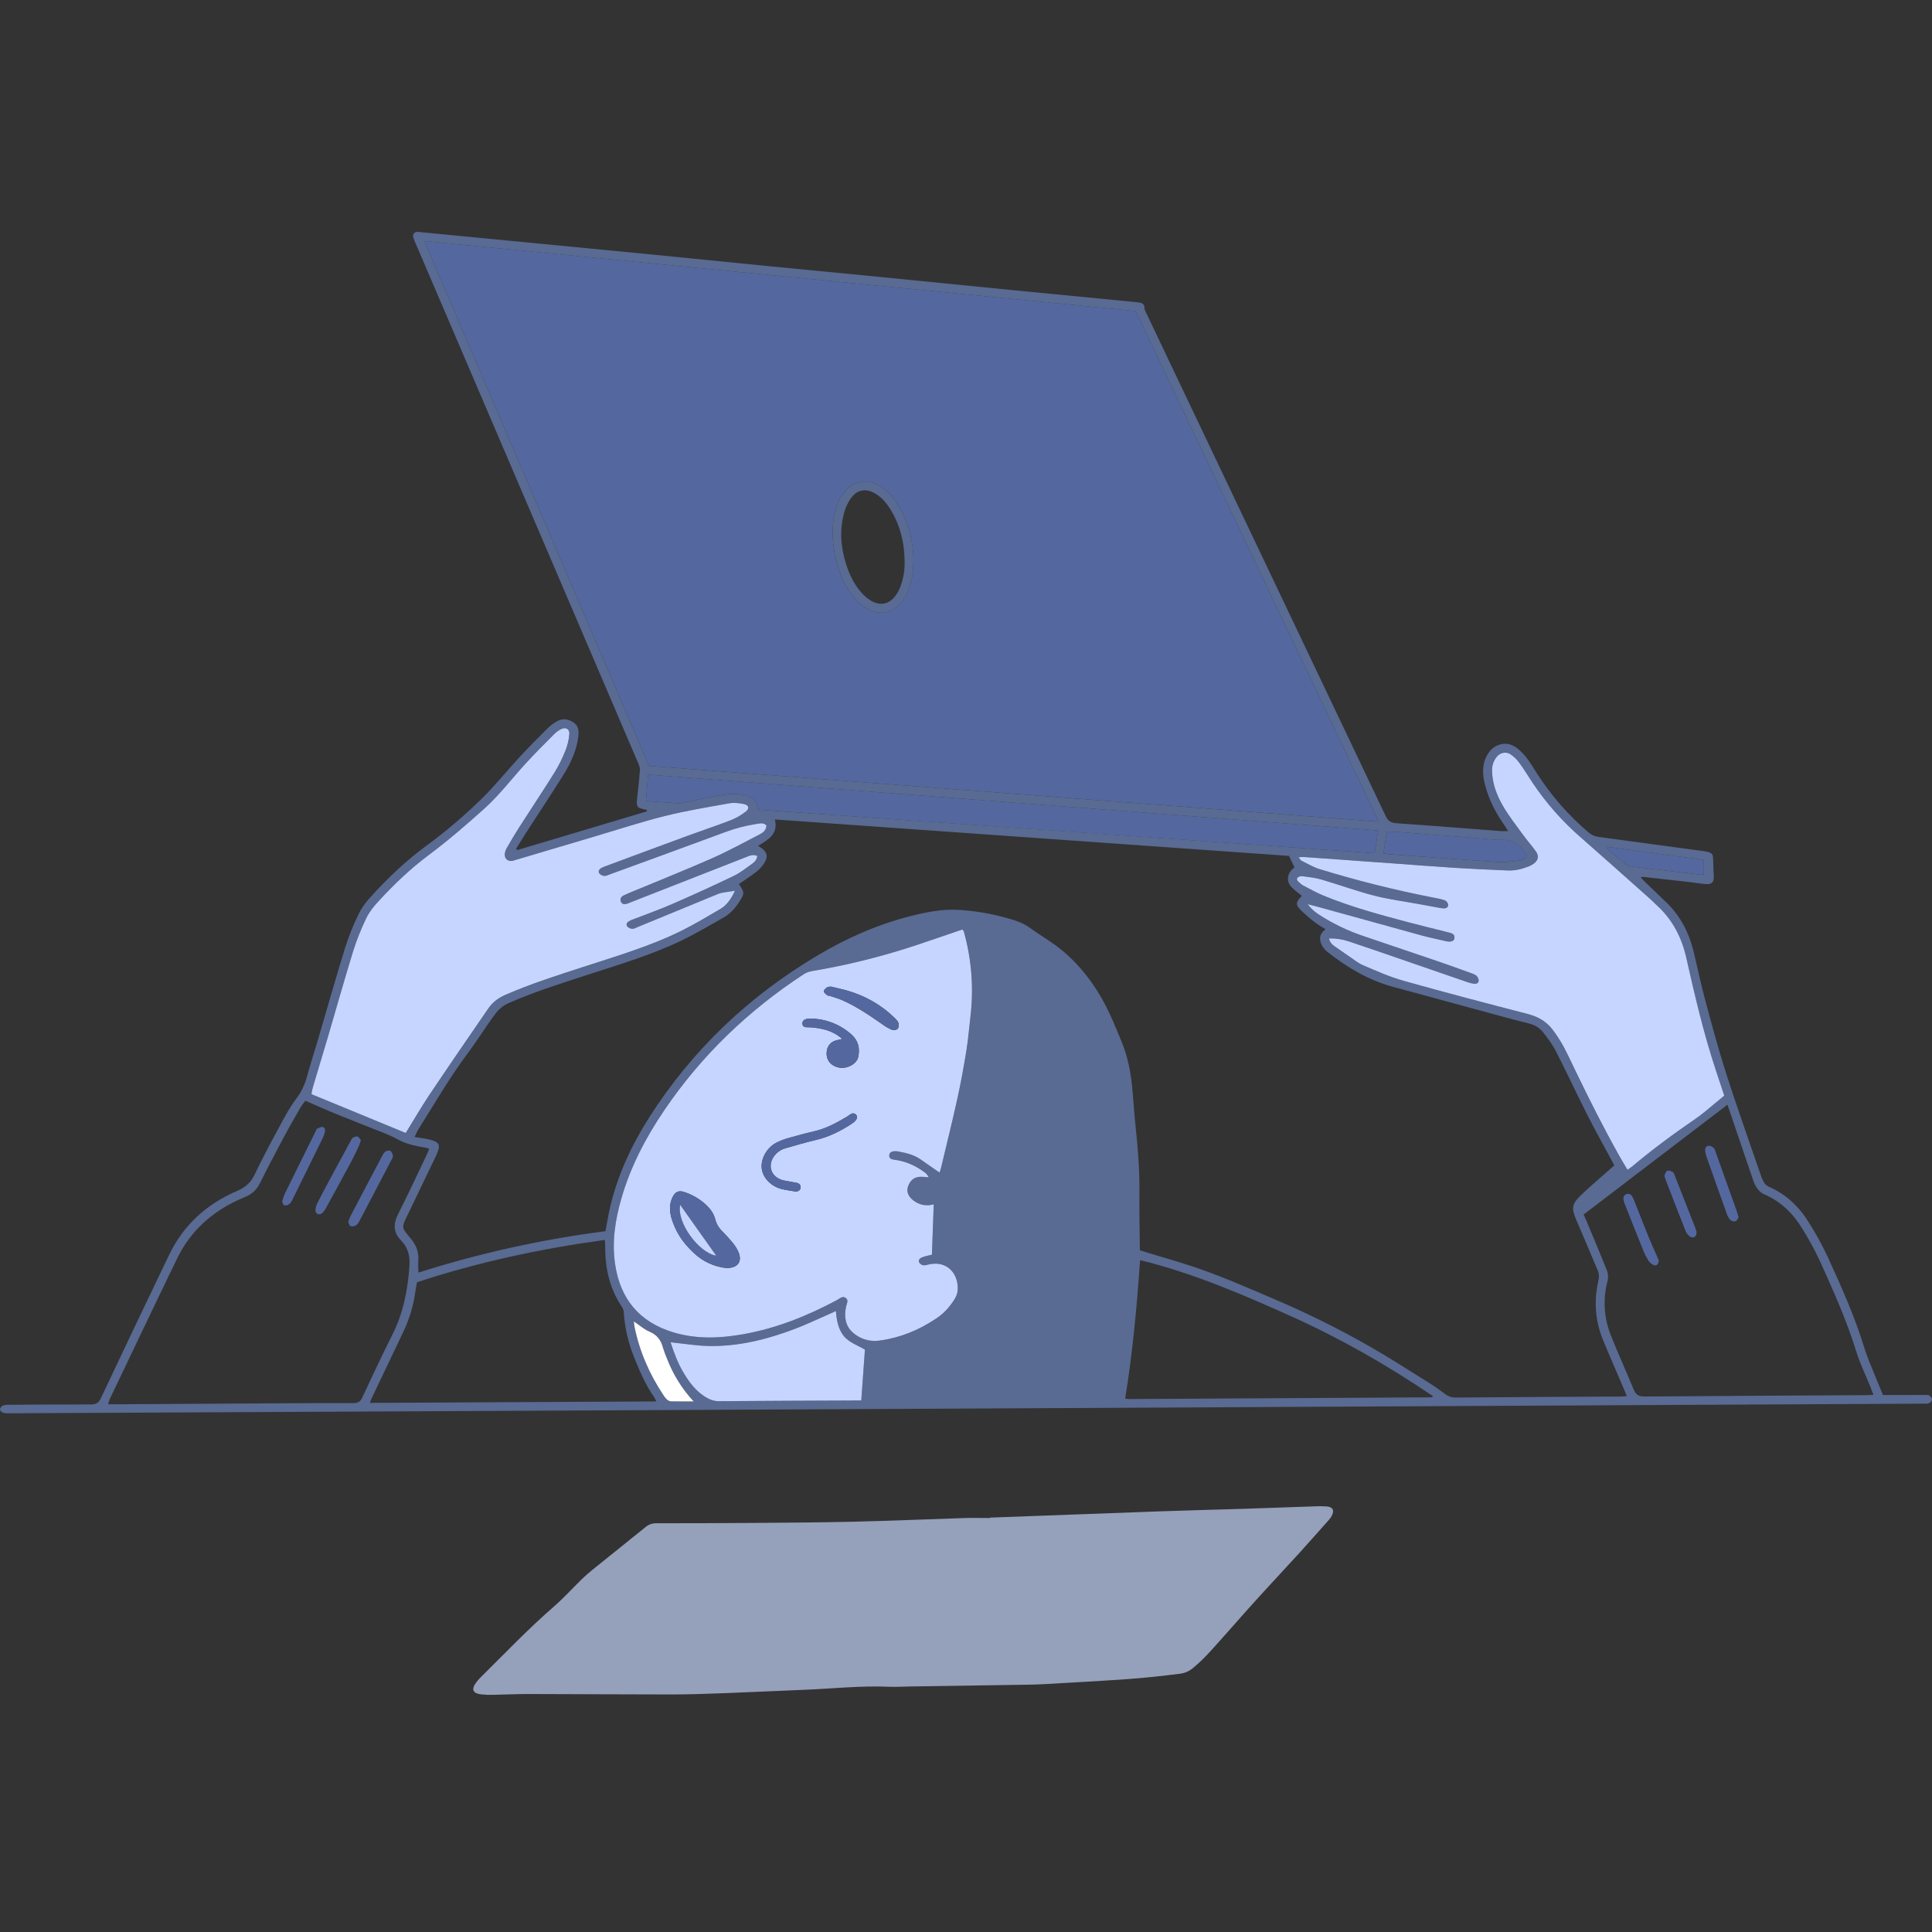
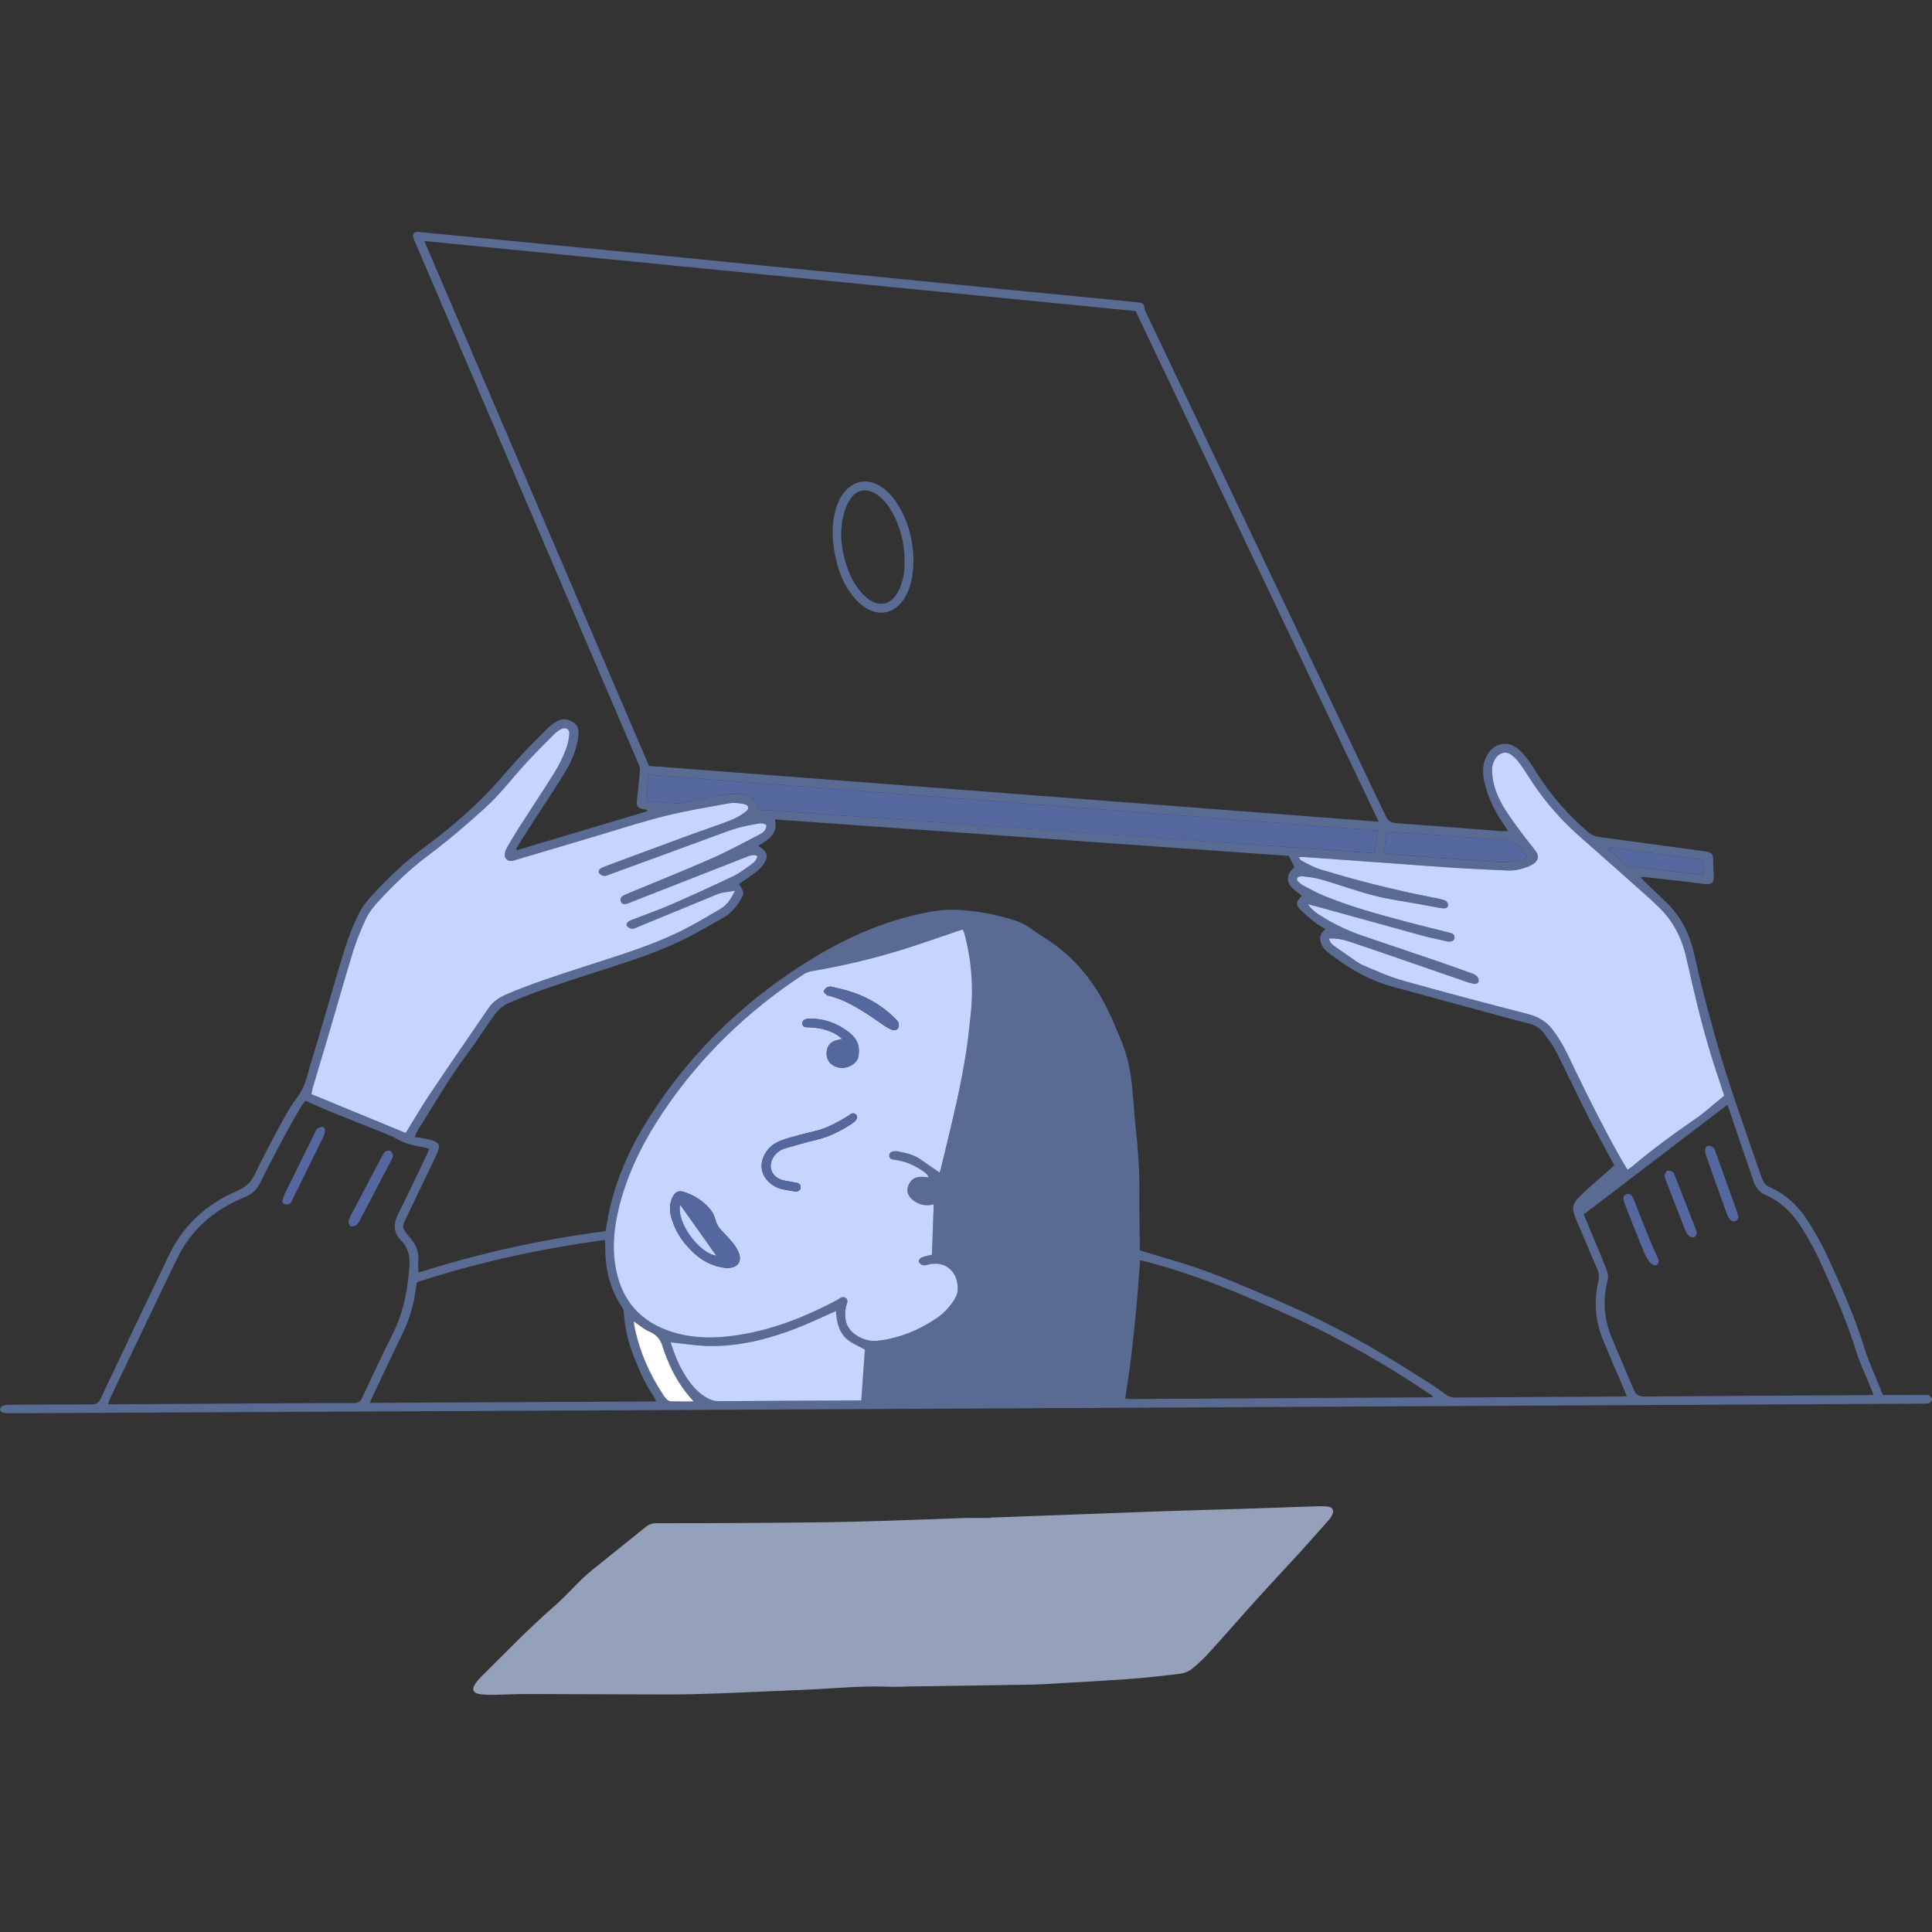
<svg xmlns="http://www.w3.org/2000/svg" width="200" height="200" viewBox="0 0 200 200" fill="none">
  <rect x="0" y="0" width="200" height="200" fill="#333333" stroke="none" />
  <g clip-path="url(#clip0_8841_33453)">
    <path d="M53.529 88.004L66.985 83.987C66.953 83.898 66.947 83.835 66.928 83.832C65.885 83.629 65.848 83.569 65.969 82.497C66.074 81.567 66.179 80.634 66.244 79.7C66.261 79.479 66.165 79.235 66.074 79.021C63.531 73.074 60.985 67.128 58.437 61.184C53.305 49.205 48.174 37.224 43.045 25.243C42.94 25.027 42.852 24.803 42.783 24.573C42.698 24.232 42.877 24.016 43.231 24.002C43.351 24.005 43.471 24.017 43.59 24.037L56.46 25.281C60.151 25.641 63.843 25.998 67.534 26.353C71.68 26.761 75.824 27.182 79.97 27.59C83.661 27.953 87.353 28.301 91.043 28.664C95.668 29.121 100.293 29.58 104.916 30.043C108.583 30.405 112.25 30.761 115.917 31.112C116.54 31.173 117.164 31.235 117.787 31.298C118.174 31.337 118.503 31.432 118.481 31.936C118.481 32.066 118.566 32.204 118.626 32.332C126.898 49.701 135.166 67.072 143.43 84.445C143.68 84.969 143.969 85.178 144.556 85.221C148.16 85.469 151.76 85.761 155.365 86.034C155.575 86.05 155.791 86.034 156.119 86.034C155.963 85.785 155.851 85.587 155.72 85.406C154.814 84.115 154.1 82.733 153.716 81.195C153.447 80.119 153.401 79.065 154.011 78.059C154.591 77.095 155.781 76.69 156.754 77.254C157.218 77.521 157.621 77.937 157.962 78.358C158.382 78.882 158.722 79.469 159.085 80.034C160.554 82.328 162.355 84.392 164.428 86.159C164.734 86.428 165.115 86.596 165.519 86.642C169.099 87.12 172.678 87.603 176.256 88.093C176.424 88.11 176.589 88.139 176.753 88.18C177.244 88.318 177.326 88.434 177.342 88.942C177.361 89.518 177.372 90.095 177.41 90.668C177.45 91.308 177.219 91.576 176.578 91.522C176.027 91.477 175.48 91.381 174.93 91.313C173.328 91.132 171.724 90.954 170.119 90.778C170.024 90.781 169.93 90.792 169.837 90.811C170.001 90.987 170.117 91.125 170.247 91.252C171.01 91.985 171.781 92.714 172.538 93.452C173.957 94.837 174.833 96.527 175.303 98.435C175.711 100.092 176.049 101.766 176.492 103.413C177.185 105.989 177.871 108.57 178.686 111.108C179.807 114.606 181.046 118.068 182.238 121.543C182.318 121.821 182.428 122.089 182.565 122.343C182.68 122.548 182.852 122.716 183.06 122.826C184.903 123.614 186.268 124.939 187.294 126.617C187.997 127.737 188.633 128.898 189.197 130.094C190.615 133.198 192.02 136.31 193.015 139.587C193.313 140.572 193.75 141.517 194.127 142.477C194.375 143.1 194.639 143.717 194.928 144.412H196.607C197.474 144.412 198.342 144.404 199.209 144.404C199.376 144.404 199.575 144.374 199.703 144.451C199.831 144.529 200.003 144.731 200 144.871C199.997 145.01 199.819 145.205 199.673 145.26C199.482 145.335 199.247 145.307 199.031 145.308L174.242 145.434C146.034 145.578 117.825 145.723 89.616 145.867C60.491 146.013 31.366 146.156 2.24 146.297C1.735 146.297 1.229 146.302 0.723 146.297C0.555 146.304 0.388 146.276 0.233 146.213C0.128 146.157 -0.013 145.991 0.001 145.891C0.014 145.813 0.044 145.739 0.09 145.675C0.135 145.61 0.194 145.556 0.263 145.517C0.491 145.444 0.729 145.412 0.967 145.421C3.786 145.401 6.605 145.375 9.423 145.388C9.96 145.388 10.217 145.216 10.447 144.73C12.785 139.77 15.142 134.82 17.518 129.879C19.002 126.805 21.394 124.64 24.515 123.298C25.328 122.947 25.929 122.483 26.323 121.665C27.083 120.084 27.897 118.521 28.736 116.983C29.342 115.863 29.927 114.711 30.692 113.703C31.265 112.948 31.593 112.158 31.829 111.272C32.152 110.065 32.549 108.879 32.901 107.679C33.838 104.498 34.737 101.306 35.716 98.144C36.1 96.929 36.575 95.745 37.136 94.602C37.464 93.922 37.958 93.296 38.473 92.732C40.197 90.846 42.05 89.091 44.111 87.572C46.15 86.076 48.079 84.436 49.883 82.666C51.268 81.303 52.492 79.773 53.815 78.343C54.759 77.32 55.749 76.331 56.737 75.347C57.016 75.082 57.327 74.853 57.664 74.666C58.244 74.334 58.832 74.423 59.369 74.783C59.874 75.121 59.938 75.649 59.874 76.197C59.705 77.664 59.098 78.975 58.329 80.204C57.094 82.184 55.801 84.127 54.537 86.088C54.161 86.672 53.802 87.266 53.431 87.854C53.463 87.905 53.497 87.958 53.529 88.004ZM67.187 79.286L142.721 85.06C134.3 67.365 125.942 49.816 117.557 32.203L43.925 24.951L67.187 79.286ZM118 129.432C118.326 129.536 118.553 129.604 118.78 129.674C120.208 130.106 121.643 130.518 123.062 130.975C126.159 131.973 129.128 133.296 132.116 134.572C135.435 135.994 138.671 137.603 141.808 139.392C143.751 140.499 145.631 141.718 147.53 142.902C148.23 143.325 148.906 143.785 149.558 144.28C149.89 144.55 150.311 144.69 150.74 144.673C156.424 144.629 162.108 144.594 167.793 144.568C167.978 144.568 168.161 144.543 168.405 144.525C168.3 144.276 168.229 144.079 168.146 143.885C167.412 142.16 166.652 140.444 165.943 138.708C165.153 136.805 164.978 134.703 165.444 132.696C165.539 132.276 165.566 131.907 165.398 131.514C164.654 129.767 163.923 128.016 163.174 126.274C162.668 125.091 162.71 124.649 163.625 123.759C164.471 122.94 165.376 122.181 166.255 121.397C166.538 121.145 166.822 120.896 167.111 120.642C167.022 120.469 166.969 120.364 166.912 120.26C166.06 118.672 165.176 117.1 164.36 115.493C163.241 113.284 162.195 111.037 161.071 108.831C160.726 108.152 160.253 107.531 159.79 106.92C159.404 106.42 158.851 106.073 158.232 105.942C157.392 105.742 156.553 105.508 155.713 105.283C151.862 104.237 148.009 103.19 144.154 102.143C141.676 101.466 139.514 100.183 137.506 98.614C137.078 98.28 136.755 97.881 136.667 97.316C136.591 96.839 136.833 96.501 137.221 96.189C136.821 95.938 136.476 95.764 136.181 95.527C135.609 95.091 135.065 94.618 134.554 94.111C134.128 93.67 134.182 93.378 134.597 92.923C134.653 92.861 134.702 92.799 134.764 92.734C134.392 92.427 134.037 92.175 133.731 91.874C133.216 91.371 133.193 90.677 133.647 90.12C133.757 90 133.876 89.888 134.002 89.785C133.804 89.375 133.63 89.013 133.433 88.603L80.217 84.831C80.586 86.37 79.506 86.936 78.483 87.555C78.6 87.638 78.652 87.679 78.708 87.714C79.406 88.159 79.555 88.657 79.121 89.344C78.902 89.687 78.626 89.991 78.305 90.242C77.724 90.697 77.1 91.096 76.494 91.517C77.098 92.424 77.091 92.5 76.507 93.394C76.079 94.051 75.563 94.615 74.877 95.002C73.538 95.761 72.21 96.543 70.832 97.226C67.585 98.834 64.109 99.839 60.678 100.96C58.002 101.834 55.315 102.674 52.73 103.808C52.173 104.042 51.687 104.416 51.321 104.895C51.044 105.257 50.781 105.628 50.521 106.008C49.82 107.015 49.157 108.048 48.422 109.031C46.533 111.561 44.959 114.292 43.28 116.962C43.147 117.203 43.026 117.451 42.919 117.705C43.453 117.79 43.881 117.835 44.299 117.929C45.53 118.208 45.663 118.486 45.158 119.606C45.119 119.693 45.076 119.78 45.035 119.866C44.117 121.773 43.201 123.68 42.284 125.587C41.536 127.144 41.507 126.987 42.552 128.255C43.127 128.952 43.381 129.691 43.302 130.579C43.27 130.944 43.307 131.312 43.315 131.74C49.627 129.731 56.108 128.296 62.678 127.452C62.851 126.551 62.981 125.696 63.183 124.859C63.977 121.551 65.4 118.507 67.221 115.652C71.676 108.666 77.533 103.122 84.651 98.895C87.666 97.104 90.851 95.697 94.262 94.833C95.876 94.425 97.515 94.093 99.184 94.188C100.772 94.275 102.346 94.528 103.882 94.941C104.812 95.193 105.74 95.433 106.544 96.002C107.174 96.446 107.81 96.877 108.455 97.294C110.856 98.844 112.682 100.942 114.073 103.393C114.877 104.808 115.493 106.337 116.114 107.847C116.702 109.275 117.019 110.789 117.179 112.324C117.334 113.782 117.404 115.249 117.564 116.705C117.81 118.955 117.977 121.205 117.952 123.47C117.93 125.435 117.981 127.406 118 129.432ZM99.636 96.223C99.463 96.281 99.285 96.336 99.111 96.396C97.607 96.907 96.108 97.431 94.599 97.929C91.145 99.062 87.61 99.933 84.024 100.533C83.719 100.588 83.428 100.705 83.169 100.875C77.468 104.624 72.626 109.258 68.792 114.906C66.878 117.727 65.302 120.723 64.348 124.012C63.699 126.247 63.336 128.518 63.679 130.85C64.21 134.465 66.192 136.86 69.712 137.924C72.097 138.645 74.517 138.553 76.938 138.118C80.387 137.504 83.591 136.217 86.667 134.574C86.948 134.425 87.238 134.102 87.578 134.379C87.881 134.626 87.657 134.948 87.594 135.248C87.384 136.27 87.489 137.253 88.316 137.964C88.686 138.293 89.125 138.537 89.6 138.677C90.075 138.818 90.575 138.853 91.065 138.779C93.183 138.492 95.108 137.707 96.871 136.53C97.377 136.203 97.831 135.801 98.215 135.337C98.609 134.838 99.074 134.248 99.134 133.661C99.3 132.05 98.206 130.485 96.224 130.882C96.014 130.925 95.794 131.009 95.589 130.987C95.501 130.97 95.417 130.936 95.343 130.886C95.269 130.835 95.206 130.77 95.158 130.694C95.041 130.466 95.205 130.275 95.418 130.181C95.597 130.109 95.781 130.052 95.969 130.011C96.168 129.959 96.37 129.917 96.478 129.89C96.542 128.103 96.602 126.406 96.664 124.671C96.321 124.775 95.959 124.797 95.607 124.736C95.254 124.674 94.921 124.532 94.633 124.319C94.022 123.889 93.812 123.346 94.023 122.779C94.287 122.073 94.766 121.77 95.536 121.823C95.74 121.837 95.946 121.858 96.151 121.875C96.046 121.652 95.884 121.46 95.68 121.32C94.75 120.645 93.727 120.189 92.574 120.05C92.291 120.015 92.022 119.921 92.064 119.576C92.103 119.262 92.379 119.177 92.658 119.168C92.754 119.164 92.85 119.171 92.945 119.19C93.753 119.34 94.555 119.515 95.253 119.984C95.924 120.436 96.583 120.905 97.272 121.384C97.302 121.295 97.365 121.147 97.401 120.993C97.976 118.583 98.576 116.182 99.108 113.763C99.474 112.098 99.774 110.417 100.052 108.733C100.238 107.595 100.322 106.442 100.464 105.296C100.826 102.328 100.596 99.317 99.789 96.438C99.748 96.36 99.697 96.288 99.638 96.223H99.636ZM79.341 85.444C79.034 85.136 78.662 85.241 78.317 85.294C77.224 85.46 76.151 85.738 75.115 86.124C71.142 87.591 67.161 89.043 63.183 90.496C62.98 90.571 62.763 90.686 62.566 90.675C62.465 90.668 62.367 90.64 62.277 90.595C62.187 90.549 62.107 90.486 62.041 90.409C61.891 90.2 62.041 89.99 62.236 89.867C62.383 89.785 62.539 89.718 62.699 89.668C65.519 88.62 68.338 87.572 71.161 86.531C72.652 85.983 74.162 85.483 75.642 84.912C76.199 84.691 76.722 84.393 77.194 84.025C77.63 83.689 77.533 83.328 76.998 83.225C76.51 83.131 75.981 83.067 75.501 83.153C73.274 83.551 71.037 83.919 68.845 84.464C66.442 85.062 64.083 85.839 61.709 86.542C58.893 87.375 56.076 88.211 53.26 89.048C53.191 89.073 53.121 89.093 53.05 89.109C52.554 89.19 52.193 88.861 52.258 88.357C52.29 88.143 52.363 87.938 52.474 87.752C52.87 87.065 53.27 86.378 53.698 85.711C54.947 83.767 56.225 81.844 57.452 79.89C57.889 79.171 58.264 78.417 58.573 77.635C58.769 77.119 58.893 76.578 58.941 76.029C58.999 75.497 58.589 75.24 58.102 75.478C57.822 75.62 57.568 75.807 57.35 76.032C56.367 77.021 55.377 78.006 54.435 79.034C53.005 80.594 51.729 82.291 50.145 83.715C48.282 85.391 46.392 87.026 44.381 88.525C42.485 89.94 40.78 91.573 39.182 93.313C38.698 93.837 38.233 94.425 37.923 95.063C37.389 96.166 36.935 97.306 36.566 98.475C35.659 101.409 34.829 104.375 33.961 107.326C33.437 109.101 32.899 110.872 32.373 112.646C32.32 112.822 32.3 113.007 32.25 113.275L42.009 117.293C42.849 115.938 43.601 114.626 44.443 113.371C46.465 110.355 48.522 107.361 50.581 104.369C51.025 103.723 51.647 103.289 52.378 102.97C54.988 101.834 57.696 100.979 60.396 100.099C63.851 98.972 67.349 97.956 70.615 96.327C71.969 95.652 73.271 94.87 74.577 94.103C75.249 93.708 75.684 93.09 76.093 92.217C75.373 92.349 74.812 92.353 74.287 92.569C71.525 93.701 68.766 94.837 66.009 95.977C65.832 96.049 65.644 96.167 65.467 96.157C65.265 96.146 65.074 96.057 64.935 95.909C64.78 95.706 64.925 95.49 65.124 95.367C65.272 95.285 65.427 95.218 65.587 95.167C66.932 94.643 68.298 94.162 69.62 93.584C71.758 92.652 73.88 91.681 75.986 90.672C76.651 90.358 77.245 89.871 77.849 89.442C78.122 89.251 78.352 89.005 78.401 88.619C77.956 88.417 77.577 88.602 77.207 88.746C73.284 90.277 69.362 91.814 65.441 93.357C65.262 93.427 65.089 93.514 64.905 93.567C64.655 93.641 64.405 93.623 64.287 93.357C64.158 93.064 64.296 92.841 64.566 92.706C64.802 92.588 65.048 92.486 65.291 92.385C68.113 91.21 70.958 90.079 73.75 88.846C75.42 88.112 77.021 87.218 78.647 86.383C79.014 86.185 79.33 85.927 79.341 85.444ZM178.496 113.421C178.181 112.492 177.885 111.605 177.593 110.718C176.342 106.924 175.436 103.038 174.557 99.146C174.084 97.051 173.149 95.22 171.549 93.754C171.3 93.527 171.071 93.277 170.814 93.053C168.441 90.943 166.077 88.821 163.686 86.73C161.735 85.044 160.022 83.102 158.595 80.956C158.157 80.293 157.747 79.611 157.277 78.972C157.025 78.623 156.715 78.32 156.36 78.077C155.878 77.763 155.218 77.922 154.891 78.399C154.613 78.766 154.459 79.211 154.449 79.671C154.449 81.064 154.929 82.322 155.611 83.485C156.204 84.497 156.937 85.429 157.629 86.38C158.067 86.983 158.566 87.542 158.999 88.148C159.328 88.608 159.226 89.062 158.769 89.398C158.614 89.512 158.445 89.606 158.266 89.677C157.568 89.956 156.843 90.141 156.086 90.109C154.283 90.029 152.479 89.954 150.677 89.84C148.443 89.7 146.21 89.526 143.977 89.36C140.974 89.143 137.972 88.927 134.97 88.713C134.787 88.713 134.605 88.722 134.423 88.742C134.565 88.919 134.618 89.045 134.712 89.091C135.333 89.397 135.937 89.768 136.593 89.968C140.459 91.154 144.384 92.137 148.353 92.913C148.757 92.974 149.156 93.067 149.546 93.191C149.638 93.234 149.718 93.297 149.781 93.375C149.844 93.454 149.887 93.546 149.908 93.645C149.924 93.92 149.687 94.051 149.407 94.03C149.24 94.015 149.073 93.992 148.908 93.958C148.222 93.835 147.535 93.707 146.849 93.581C145.311 93.298 143.751 93.1 142.241 92.71C140.403 92.235 138.613 91.577 136.784 91.043C136.144 90.856 135.466 90.788 134.802 90.701C134.64 90.68 134.382 90.75 134.305 90.867C134.145 91.099 134.386 91.251 134.542 91.391C134.643 91.494 134.758 91.583 134.883 91.656C135.588 92.018 136.28 92.413 137.011 92.714C139.844 93.879 142.795 94.678 145.751 95.461C147.17 95.836 148.598 96.177 150.02 96.54C150.306 96.613 150.597 96.713 150.559 97.099C150.528 97.392 150.253 97.518 149.811 97.457C149.717 97.44 149.623 97.419 149.53 97.392C148.734 97.206 147.93 97.044 147.142 96.829C143.521 95.839 139.902 94.84 136.285 93.833C136.035 93.763 135.783 93.703 135.358 93.593C135.687 94.037 136.098 94.414 136.57 94.704C138.008 95.631 139.557 96.374 141.18 96.914C143.756 97.782 146.331 98.655 148.906 99.534C149.999 99.907 151.084 100.303 152.172 100.695C152.397 100.777 152.646 100.847 152.822 100.996C152.896 101.062 152.956 101.143 152.999 101.233C153.041 101.323 153.065 101.42 153.069 101.52C153.054 101.761 152.819 101.863 152.579 101.834C152.365 101.804 152.154 101.754 151.949 101.684C149.92 100.991 147.895 100.292 145.874 99.589C143.804 98.876 141.737 98.152 139.661 97.461C138.989 97.234 138.283 97.125 137.573 97.141C137.664 97.618 137.974 97.837 138.287 98.053C138.7 98.342 139.113 98.634 139.533 98.915C140.05 99.262 140.54 99.682 141.107 99.924C142.471 100.51 143.849 101.123 145.277 101.525C149.562 102.731 153.867 103.863 158.178 104.976C159.262 105.256 160.131 105.775 160.776 106.665C161.163 107.185 161.515 107.73 161.83 108.297C162.297 109.165 162.707 110.063 163.137 110.95C164.568 113.917 166.049 116.858 167.666 119.729C167.92 120.181 168.191 120.622 168.469 121.092C168.659 120.959 168.802 120.874 168.928 120.768C171.027 119 173.231 117.371 175.502 115.821C175.84 115.59 176.165 115.341 176.482 115.082C177.158 114.536 177.818 113.98 178.496 113.421ZM31.607 113.945C31.407 114.227 31.223 114.448 31.082 114.694C30.519 115.674 29.952 116.652 29.421 117.648C28.56 119.26 27.708 120.876 26.893 122.51C26.588 123.145 26.054 123.641 25.398 123.9C25.199 123.984 25 124.07 24.802 124.159C21.932 125.447 19.714 127.438 18.336 130.28C15.986 135.126 13.679 139.991 11.357 144.845C11.293 145.016 11.239 145.191 11.197 145.369C11.556 145.369 11.84 145.369 12.125 145.369L29.754 145.265C32.042 145.252 34.33 145.235 36.617 145.247C37.07 145.247 37.302 145.09 37.492 144.686C38.523 142.486 39.552 140.285 40.64 138.119C41.752 135.904 42.204 133.552 42.381 131.106C42.456 130.051 42.266 129.176 41.518 128.41C40.73 127.604 40.689 126.715 41.203 125.702C42.212 123.711 43.152 121.678 44.117 119.662C44.229 119.431 44.327 119.193 44.432 118.952C44.352 118.904 44.266 118.864 44.177 118.832C43.128 118.647 42.094 118.47 41.134 117.93C40.364 117.497 39.512 117.204 38.688 116.87C37.396 116.346 36.092 115.852 34.805 115.322C33.754 114.899 32.725 114.435 31.607 113.945ZM193.942 144.388C193.788 143.997 193.661 143.667 193.528 143.34C193.062 142.187 192.509 141.051 192.143 139.862C191.149 136.637 189.767 133.575 188.38 130.507C187.837 129.353 187.225 128.233 186.548 127.153C185.59 125.582 184.312 124.343 182.578 123.611C182.273 123.483 182.007 123.178 181.818 122.892C181.608 122.577 181.494 122.196 181.369 121.834C180.775 120.107 180.192 118.376 179.606 116.648C179.354 115.906 179.1 115.164 178.827 114.361L163.936 125.729C164.026 125.929 164.129 126.149 164.222 126.367C164.933 128.073 165.657 129.774 166.339 131.493C166.472 131.826 166.503 132.19 166.428 132.54C165.91 134.435 166.029 136.447 166.767 138.267C167.516 140.141 168.353 141.98 169.119 143.847C169.343 144.392 169.654 144.572 170.252 144.567C177.912 144.503 185.565 144.469 193.222 144.425C193.433 144.427 193.644 144.407 193.942 144.392V144.388ZM43.176 132.735C43.116 133.05 43.052 133.305 43.019 133.565C42.828 135.07 42.395 136.533 41.739 137.9C40.661 140.155 39.586 142.411 38.512 144.667C38.435 144.829 38.378 145.001 38.289 145.226L67.944 145.076C67.879 144.933 67.807 144.793 67.728 144.657C66.815 143.343 66.183 141.882 65.604 140.409C65.025 138.955 64.677 137.421 64.571 135.86C64.563 135.675 64.508 135.495 64.412 135.336C63.119 133.435 62.635 131.315 62.652 129.049C62.652 128.839 62.631 128.63 62.615 128.356C55.988 129.267 49.535 130.641 43.176 132.735ZM116.48 144.776C116.618 144.802 116.758 144.819 116.899 144.828C127.346 144.771 137.793 144.712 148.241 144.651C148.256 144.651 148.275 144.623 148.287 144.606C148.3 144.577 148.31 144.548 148.318 144.517C143.701 141.384 138.874 138.612 133.776 136.314C128.678 134.016 123.546 131.808 118.022 130.446C117.688 135.284 117.248 140.037 116.48 144.776ZM78.436 83.813C99.783 85.31 121.068 86.814 142.293 88.326C142.428 87.495 142.545 86.77 142.675 85.977L67.09 80.193C67.014 81.136 66.945 82.01 66.873 82.924C68.054 83.009 69.155 83.095 70.258 83.163C70.45 83.161 70.641 83.134 70.826 83.082C71.935 82.856 73.038 82.602 74.151 82.407C75.05 82.25 75.958 82.093 76.88 82.261C77.73 82.415 78.394 82.77 78.436 83.813ZM69.416 138.952C69.778 140.046 70.175 141.153 70.79 142.16C71.367 143.103 72.026 143.99 72.994 144.596C73.433 144.87 73.859 145.052 74.399 145.048C79.067 145.011 83.738 144.996 88.404 144.975C88.64 144.975 88.877 144.975 89.155 144.975C89.284 143.176 89.408 141.438 89.532 139.712C88.75 139.248 87.864 138.99 87.302 138.245C86.741 137.5 86.601 136.648 86.529 135.71C86.221 135.851 86.004 135.953 85.788 136.049C84.642 136.549 83.513 137.097 82.347 137.536C79.427 138.646 76.424 139.41 73.275 139.332C72.015 139.303 70.754 139.094 69.416 138.952ZM143.22 88.335C143.348 88.368 143.478 88.394 143.608 88.413C147.422 88.694 151.235 88.986 155.047 89.238C155.734 89.283 156.436 89.189 157.125 89.103C157.466 89.06 157.847 88.998 158.063 88.609C157.51 87.66 156.853 86.933 155.604 86.945C154.669 86.958 153.733 86.827 152.798 86.754C149.944 86.536 147.09 86.316 144.237 86.095C144.027 86.08 143.817 86.095 143.565 86.095C143.446 86.86 143.336 87.564 143.22 88.335ZM71.815 145.076C70.624 143.795 69.689 142.298 69.063 140.666C68.899 140.289 68.757 139.905 68.635 139.513C68.426 138.725 68.019 138.173 67.23 137.836C66.67 137.598 66.192 137.166 65.615 136.778C65.638 136.988 65.643 137.126 65.669 137.26C66.183 139.841 67.212 142.206 68.664 144.394C68.763 144.559 68.882 144.711 69.02 144.847C69.137 144.96 69.287 145.034 69.449 145.056C70.236 145.086 71.022 145.076 71.81 145.076H71.815ZM166.34 87.662L166.31 87.796C166.982 88.37 167.644 88.957 168.331 89.511C168.485 89.635 168.725 89.681 168.931 89.706C171.292 89.993 173.653 90.272 176.014 90.544C176.136 90.551 176.259 90.551 176.382 90.544V89.015L166.34 87.662Z" fill="#596A93" />
    <path d="M102.473 157.104C108.37 156.885 114.266 156.667 120.162 156.45C123.026 156.345 125.892 156.283 128.757 156.191C131.187 156.114 133.618 156.02 136.049 155.939C136.481 155.913 136.915 155.915 137.347 155.945C137.994 156.006 138.162 156.364 137.847 156.945C137.778 157.071 137.695 157.19 137.6 157.299C136.578 158.451 135.562 159.604 134.525 160.745C132.986 162.435 131.419 164.098 129.886 165.796C128.353 167.493 126.86 169.221 125.322 170.914C124.745 171.557 124.121 172.158 123.456 172.711C123.104 172.998 122.682 173.185 122.233 173.253C120.442 173.481 118.647 173.681 116.848 173.811C113.894 174.021 110.936 174.179 107.979 174.348C107.306 174.387 106.631 174.395 105.958 174.405C102.056 174.466 98.155 174.525 94.254 174.582C93.508 174.593 92.759 174.643 92.014 174.612C89.047 174.486 86.096 174.821 83.138 174.932C80.394 175.037 77.652 175.18 74.909 175.281C73.08 175.349 71.25 175.41 69.42 175.41C64.507 175.41 59.594 175.371 54.681 175.363C53.477 175.363 52.274 175.427 51.07 175.447C50.637 175.461 50.203 175.444 49.772 175.396C48.949 175.292 48.778 174.885 49.256 174.225C49.394 174.028 49.549 173.843 49.719 173.673C52.238 171.186 54.676 168.625 57.35 166.3C58.364 165.419 59.269 164.414 60.233 163.471C60.579 163.136 60.942 162.818 61.316 162.516C63.15 161.035 64.996 159.568 66.825 158.082C67.136 157.817 67.534 157.676 67.943 157.687C71.339 157.687 74.735 157.675 78.132 157.652C81.576 157.625 85.02 157.607 88.463 157.524C92.266 157.433 96.069 157.267 99.872 157.146C100.738 157.119 101.606 157.146 102.473 157.146C102.472 157.132 102.472 157.116 102.473 157.104Z" fill="#95A0BB" />
-     <path d="M67.188 79.286L43.926 24.95L117.558 32.203C125.942 49.816 134.301 67.365 142.721 85.06L67.188 79.286ZM94.569 57.989C94.504 55.809 93.992 53.759 92.745 51.934C92.31 51.266 91.731 50.703 91.05 50.288C89.729 49.511 88.331 49.774 87.377 50.974C86.859 51.629 86.569 52.389 86.389 53.195C86.088 54.558 86.16 55.92 86.404 57.277C86.726 59.058 87.358 60.708 88.596 62.066C90.567 64.226 93.017 63.755 94.066 61.033C94.448 60.056 94.547 59.037 94.569 57.989Z" fill="#54689F" />
    <path d="M99.639 96.222C99.695 96.288 99.743 96.361 99.781 96.439C100.589 99.319 100.818 102.329 100.456 105.298C100.315 106.443 100.231 107.597 100.045 108.735C99.771 110.418 99.471 112.098 99.1 113.765C98.568 116.182 97.968 118.585 97.394 120.995C97.357 121.149 97.289 121.297 97.265 121.386C96.576 120.907 95.917 120.443 95.246 119.986C94.551 119.516 93.75 119.341 92.937 119.191C92.843 119.173 92.747 119.166 92.651 119.169C92.367 119.179 92.096 119.26 92.057 119.578C92.015 119.923 92.284 120.017 92.567 120.052C93.721 120.191 94.742 120.647 95.673 121.322C95.877 121.462 96.039 121.653 96.143 121.877C95.933 121.859 95.733 121.838 95.528 121.825C94.758 121.771 94.279 122.075 94.016 122.78C93.806 123.347 94.016 123.891 94.626 124.321C94.914 124.533 95.249 124.675 95.602 124.735C95.955 124.795 96.318 124.772 96.661 124.666C96.599 126.402 96.539 128.098 96.475 129.886C96.37 129.912 96.16 129.954 95.966 130.006C95.778 130.048 95.594 130.104 95.415 130.176C95.205 130.273 95.038 130.461 95.155 130.69C95.202 130.766 95.265 130.831 95.34 130.881C95.414 130.931 95.498 130.966 95.586 130.982C95.796 131.008 96.006 130.924 96.221 130.877C98.203 130.48 99.297 132.045 99.131 133.656C99.071 134.244 98.606 134.834 98.212 135.333C97.827 135.797 97.374 136.199 96.867 136.525C95.104 137.703 93.18 138.488 91.062 138.775C90.572 138.85 90.071 138.816 89.595 138.676C89.12 138.536 88.681 138.293 88.309 137.965C87.484 137.253 87.374 136.27 87.588 135.249C87.65 134.949 87.875 134.626 87.572 134.38C87.232 134.102 86.942 134.425 86.661 134.575C83.585 136.218 80.38 137.509 76.932 138.119C74.511 138.551 72.091 138.643 69.706 137.925C66.185 136.86 64.204 134.467 63.673 130.851C63.33 128.516 63.693 126.248 64.341 124.013C65.295 120.723 66.871 117.725 68.785 114.907C72.619 109.256 77.461 104.624 83.162 100.876C83.424 100.704 83.717 100.587 84.025 100.532C87.611 99.931 91.146 99.06 94.601 97.926C96.109 97.428 97.608 96.905 99.113 96.393C99.288 96.341 99.462 96.28 99.639 96.222ZM75.18 131.266C76.387 131.285 76.867 130.587 76.439 129.605C76.305 129.297 76.131 129.008 75.922 128.746C75.561 128.299 75.171 127.873 74.768 127.46C74.42 127.127 74.17 126.705 74.045 126.239C73.893 125.611 73.52 125.121 73.052 124.687C72.41 124.105 71.651 123.665 70.826 123.398C70.223 123.188 69.843 123.41 69.584 124.015C69.122 125.089 69.445 126.093 69.872 127.066C70.33 128.114 71.049 128.993 71.883 129.76C72.791 130.603 73.947 131.132 75.18 131.266ZM82.349 123.345C82.623 123.359 82.874 123.195 82.881 122.938C82.894 122.651 82.722 122.497 82.461 122.443C82.226 122.395 81.988 122.36 81.752 122.315C81.466 122.276 81.184 122.216 80.907 122.137C79.775 121.749 79.438 120.604 80.158 119.649C80.451 119.263 80.866 118.985 81.335 118.86C82.374 118.562 83.413 118.254 84.465 118.006C85.821 117.692 87.038 117.079 88.187 116.318C88.689 115.985 88.853 115.632 88.627 115.403C88.281 115.054 88.011 115.394 87.743 115.556C86.649 116.218 85.539 116.825 84.274 117.117C83.361 117.326 82.455 117.572 81.555 117.83C81.138 117.946 80.734 118.105 80.349 118.303C79.357 118.827 78.728 119.987 78.859 120.978C78.989 121.969 79.848 122.834 80.957 123.096C81.4 123.201 81.855 123.258 82.349 123.345ZM87.192 107.553C86.894 107.624 86.68 107.658 86.478 107.727C86.245 107.797 86.037 107.934 85.88 108.12C85.724 108.306 85.624 108.533 85.594 108.775C85.449 109.639 85.946 110.332 86.83 110.511C87.685 110.685 88.693 110.149 88.847 109.398C89.027 108.518 88.847 107.715 88.147 107.1C87.011 106.075 85.545 105.489 84.014 105.45C83.846 105.437 83.677 105.446 83.512 105.477C83.262 105.534 83.054 105.676 83.065 105.963C83.076 106.278 83.311 106.342 83.574 106.345C83.694 106.345 83.815 106.345 83.935 106.35C85.098 106.442 86.213 106.676 87.192 107.553ZM85.996 102.129C85.841 102.16 85.697 102.147 85.614 102.212C85.474 102.317 85.282 102.477 85.282 102.614C85.282 102.752 85.478 102.9 85.612 103.018C85.675 103.073 85.794 103.063 85.885 103.093C86.315 103.236 86.757 103.35 87.17 103.531C88.696 104.2 90.06 105.143 91.417 106.086C91.706 106.299 92.02 106.475 92.353 106.61C92.514 106.671 92.812 106.62 92.923 106.505C93.033 106.39 93.076 106.093 93.018 105.919C92.948 105.71 92.76 105.523 92.591 105.358C91.208 104.003 89.565 103.09 87.712 102.548C87.138 102.385 86.554 102.263 85.996 102.128V102.129Z" fill="#C5D5FF" />
    <path d="M79.341 85.443C79.33 85.927 79.014 86.186 78.642 86.376C77.017 87.214 75.415 88.102 73.746 88.838C70.95 90.072 68.108 91.202 65.287 92.377C65.043 92.482 64.798 92.58 64.561 92.698C64.292 92.834 64.153 93.056 64.282 93.349C64.401 93.618 64.651 93.636 64.9 93.559C65.084 93.503 65.257 93.416 65.437 93.349C69.359 91.812 73.281 90.275 77.203 88.739C77.573 88.594 77.952 88.41 78.397 88.611C78.347 88.998 78.118 89.24 77.845 89.434C77.235 89.863 76.646 90.346 75.981 90.665C73.877 91.674 71.755 92.645 69.615 93.577C68.293 94.154 66.928 94.634 65.582 95.159C65.422 95.211 65.267 95.278 65.12 95.359C64.92 95.484 64.775 95.698 64.931 95.902C65.069 96.05 65.258 96.139 65.46 96.152C65.636 96.163 65.824 96.047 66.001 95.972C68.761 94.836 71.52 93.7 74.279 92.564C74.803 92.349 75.365 92.344 76.085 92.212C75.677 93.083 75.245 93.701 74.57 94.098C73.263 94.865 71.962 95.647 70.607 96.322C67.341 97.949 63.844 98.966 60.388 100.094C57.688 100.973 54.98 101.83 52.371 102.965C51.636 103.28 51.017 103.719 50.573 104.364C48.514 107.356 46.457 110.351 44.435 113.366C43.596 114.624 42.838 115.934 42.002 117.289L32.242 113.27C32.293 113.007 32.312 112.822 32.365 112.641C32.89 110.867 33.431 109.096 33.954 107.321C34.822 104.371 35.652 101.408 36.558 98.47C36.928 97.302 37.381 96.161 37.915 95.058C38.219 94.42 38.685 93.835 39.175 93.308C40.773 91.569 42.477 89.935 44.373 88.521C46.384 87.021 48.275 85.385 50.138 83.71C51.721 82.286 52.997 80.59 54.427 79.029C55.372 78.001 56.359 77.016 57.343 76.027C57.561 75.802 57.815 75.615 58.094 75.474C58.586 75.235 58.996 75.493 58.934 76.024C58.885 76.574 58.761 77.114 58.565 77.63C58.259 78.414 57.886 79.169 57.452 79.889C56.228 81.848 54.947 83.767 53.7 85.715C53.272 86.382 52.872 87.068 52.476 87.756C52.365 87.942 52.292 88.147 52.259 88.36C52.194 88.864 52.555 89.199 53.052 89.113C53.123 89.097 53.193 89.077 53.262 89.052C56.076 88.214 58.89 87.378 61.704 86.546C64.081 85.842 66.44 85.066 68.84 84.468C71.031 83.923 73.268 83.555 75.495 83.157C75.976 83.071 76.505 83.135 76.993 83.229C77.528 83.334 77.622 83.693 77.189 84.028C76.717 84.395 76.195 84.692 75.639 84.912C74.158 85.485 72.648 85.983 71.158 86.531C68.334 87.568 65.515 88.62 62.696 89.667C62.535 89.718 62.38 89.784 62.233 89.866C62.035 89.991 61.888 90.203 62.038 90.409C62.103 90.486 62.183 90.549 62.273 90.594C62.364 90.64 62.462 90.667 62.562 90.675C62.765 90.686 62.982 90.57 63.179 90.496C67.158 89.043 71.139 87.595 75.111 86.123C76.149 85.737 77.224 85.459 78.319 85.292C78.662 85.24 79.034 85.135 79.341 85.443Z" fill="#C5D5FF" />
    <path d="M178.495 113.421C177.817 113.984 177.157 114.54 176.487 115.085C176.173 115.344 175.845 115.593 175.507 115.824C173.241 117.373 171.036 119.003 168.934 120.771C168.808 120.875 168.664 120.961 168.474 121.094C168.196 120.623 167.925 120.182 167.671 119.732C166.054 116.861 164.574 113.92 163.142 110.953C162.713 110.066 162.303 109.172 161.836 108.3C161.521 107.733 161.169 107.188 160.781 106.667C160.137 105.778 159.268 105.259 158.184 104.978C153.873 103.866 149.567 102.734 145.283 101.528C143.854 101.125 142.481 100.512 141.112 99.927C140.548 99.685 140.058 99.264 139.538 98.918C139.119 98.637 138.706 98.344 138.293 98.056C137.978 97.839 137.669 97.62 137.579 97.144C138.288 97.128 138.995 97.236 139.666 97.464C141.743 98.155 143.809 98.879 145.88 99.591C147.904 100.29 149.929 100.988 151.955 101.687C152.159 101.757 152.37 101.807 152.584 101.837C152.825 101.869 153.06 101.767 153.074 101.523C153.071 101.423 153.047 101.326 153.004 101.236C152.962 101.146 152.902 101.065 152.828 100.999C152.652 100.85 152.408 100.78 152.177 100.698C151.09 100.306 150.005 99.91 148.911 99.537C146.34 98.659 143.765 97.785 141.186 96.917C139.562 96.377 138.013 95.634 136.576 94.706C136.104 94.417 135.693 94.04 135.364 93.596C135.784 93.7 136.041 93.766 136.29 93.835C139.91 94.835 143.529 95.834 147.147 96.831C147.936 97.047 148.739 97.209 149.536 97.395C149.628 97.421 149.722 97.443 149.817 97.46C150.259 97.522 150.534 97.395 150.564 97.102C150.603 96.716 150.311 96.615 150.026 96.543C148.604 96.18 147.176 95.839 145.757 95.464C142.801 94.681 139.85 93.882 137.017 92.716C136.282 92.416 135.594 92.021 134.888 91.659C134.764 91.586 134.649 91.497 134.547 91.394C134.392 91.25 134.151 91.098 134.31 90.87C134.391 90.753 134.646 90.682 134.808 90.703C135.472 90.79 136.15 90.859 136.79 91.046C138.614 91.579 140.403 92.237 142.247 92.713C143.757 93.103 145.316 93.301 146.855 93.584C147.541 93.71 148.227 93.838 148.914 93.961C149.079 93.994 149.245 94.018 149.413 94.032C149.692 94.053 149.929 93.928 149.914 93.648C149.893 93.549 149.849 93.457 149.787 93.378C149.724 93.299 149.643 93.236 149.552 93.194C149.162 93.07 148.763 92.977 148.358 92.915C144.39 92.14 140.465 91.157 136.599 89.971C135.943 89.771 135.34 89.4 134.717 89.094C134.624 89.048 134.57 88.922 134.429 88.745C134.61 88.725 134.793 88.715 134.975 88.716C137.977 88.925 140.98 89.141 143.982 89.363C146.216 89.525 148.449 89.703 150.683 89.843C152.485 89.956 154.289 90.032 156.091 90.111C156.849 90.144 157.573 89.958 158.272 89.68C158.451 89.608 158.62 89.515 158.775 89.401C159.231 89.065 159.334 88.611 159.005 88.151C158.571 87.545 158.073 86.986 157.635 86.383C156.942 85.432 156.21 84.497 155.617 83.488C154.935 82.325 154.454 81.066 154.454 79.674C154.464 79.214 154.619 78.769 154.896 78.402C155.227 77.925 155.887 77.762 156.365 78.08C156.72 78.323 157.031 78.626 157.282 78.975C157.753 79.614 158.163 80.296 158.601 80.958C160.028 83.104 161.741 85.047 163.691 86.733C166.083 88.829 168.447 90.945 170.82 93.056C171.072 93.28 171.3 93.529 171.554 93.757C173.155 95.224 174.09 97.051 174.563 99.149C175.441 103.041 176.347 106.926 177.599 110.721C177.884 111.601 178.184 112.487 178.495 113.421Z" fill="#C5D5FF" />
    <path d="M78.435 83.813C78.394 82.765 77.729 82.415 76.878 82.261C75.958 82.095 75.05 82.249 74.15 82.406C73.036 82.601 71.933 82.856 70.824 83.081C70.639 83.133 70.448 83.161 70.256 83.163C69.153 83.095 68.053 83.009 66.871 82.923C66.944 82.009 67.013 81.142 67.088 80.192L142.673 85.977C142.544 86.77 142.427 87.495 142.291 88.326C121.03 86.835 99.745 85.331 78.435 83.813Z" fill="#54689F" />
    <path d="M69.416 138.952C70.754 139.089 72.014 139.302 73.279 139.334C76.427 139.413 79.431 138.649 82.351 137.538C83.517 137.094 84.646 136.551 85.792 136.051C86.01 135.956 86.225 135.853 86.533 135.713C86.605 136.656 86.756 137.521 87.306 138.248C87.856 138.974 88.754 139.247 89.536 139.715C89.412 141.44 89.288 143.179 89.159 144.978C88.881 144.978 88.644 144.978 88.408 144.978C83.739 144.999 79.068 145.014 74.403 145.05C73.863 145.05 73.437 144.872 72.998 144.599C72.026 143.993 71.367 143.107 70.794 142.162C70.175 141.154 69.778 140.046 69.416 138.952Z" fill="#C5D5FF" />
    <path d="M143.221 88.334C143.341 87.564 143.452 86.86 143.571 86.093C143.827 86.093 144.036 86.079 144.243 86.093C147.096 86.311 149.95 86.53 152.804 86.752C153.739 86.824 154.675 86.955 155.61 86.942C156.859 86.926 157.516 87.657 158.069 88.606C157.852 88.993 157.471 89.057 157.13 89.1C156.442 89.186 155.74 89.28 155.053 89.235C151.236 88.984 147.422 88.691 143.614 88.411C143.482 88.392 143.35 88.367 143.221 88.334Z" fill="#54689F" />
    <path d="M71.81 145.076C71.023 145.076 70.236 145.086 69.449 145.066C69.287 145.044 69.136 144.97 69.019 144.857C68.882 144.722 68.762 144.569 68.664 144.404C67.211 142.216 66.183 139.851 65.669 137.27C65.642 137.136 65.638 136.999 65.615 136.788C66.192 137.176 66.665 137.609 67.23 137.846C68.019 138.18 68.429 138.732 68.635 139.523C68.757 139.915 68.899 140.299 69.062 140.676C69.689 142.304 70.621 143.797 71.81 145.076Z" fill="white" />
    <path d="M166.335 87.661L176.381 89.014V90.545C176.258 90.552 176.135 90.552 176.012 90.545C173.651 90.269 171.29 89.99 168.93 89.707C168.72 89.682 168.484 89.635 168.33 89.512C167.642 88.958 166.98 88.371 166.309 87.797L166.335 87.661Z" fill="#54689F" />
    <path d="M94.568 57.989C94.547 59.029 94.448 60.051 94.07 61.033C93.02 63.758 90.571 64.226 88.6 62.066C87.362 60.703 86.73 59.054 86.408 57.277C86.164 55.922 86.093 54.552 86.393 53.195C86.573 52.389 86.862 51.624 87.381 50.974C88.331 49.774 89.728 49.507 91.054 50.288C91.734 50.705 92.311 51.269 92.744 51.938C93.992 53.763 94.503 55.813 94.568 57.989ZM93.644 58.066C93.631 56.18 93.188 54.406 92.207 52.78C91.787 52.095 91.288 51.485 90.581 51.079C89.609 50.52 88.699 50.691 88.062 51.613C87.776 52.027 87.558 52.485 87.417 52.968C86.902 54.749 87.01 56.531 87.555 58.29C87.936 59.518 88.477 60.667 89.403 61.589C90.872 63.048 92.386 62.741 93.175 60.816C93.516 59.942 93.676 59.008 93.644 58.07V58.066Z" fill="#596A93" />
    <path d="M75.178 131.266C73.947 131.131 72.791 130.603 71.885 129.76C71.045 128.993 70.331 128.112 69.873 127.066C69.446 126.093 69.124 125.089 69.585 124.015C69.844 123.41 70.224 123.188 70.827 123.398C71.652 123.665 72.411 124.105 73.053 124.687C73.517 125.121 73.893 125.609 74.046 126.239C74.171 126.705 74.421 127.127 74.769 127.46C75.17 127.873 75.561 128.298 75.924 128.746C76.132 129.009 76.306 129.297 76.44 129.605C76.866 130.587 76.386 131.285 75.178 131.266ZM70.412 124.729C70.027 126.578 72.379 129.72 74.139 129.982L70.412 124.729Z" fill="#54689F" />
    <path d="M82.349 123.345C81.855 123.258 81.404 123.2 80.956 123.096C79.843 122.834 78.981 121.953 78.857 120.978C78.734 120.002 79.356 118.826 80.348 118.303C80.732 118.105 81.136 117.946 81.553 117.83C82.454 117.572 83.359 117.327 84.272 117.117C85.532 116.825 86.648 116.218 87.742 115.556C88.01 115.394 88.28 115.054 88.626 115.403C88.852 115.632 88.688 115.985 88.186 116.318C87.031 117.079 85.82 117.687 84.463 118.006C83.414 118.253 82.373 118.562 81.334 118.86C80.865 118.985 80.45 119.263 80.157 119.649C79.437 120.604 79.774 121.745 80.906 122.137C81.183 122.216 81.465 122.275 81.751 122.315C81.987 122.36 82.225 122.395 82.46 122.443C82.727 122.497 82.898 122.652 82.88 122.937C82.87 123.195 82.623 123.359 82.349 123.345Z" fill="#54689F" />
    <path d="M87.192 107.553C86.213 106.677 85.093 106.443 83.939 106.345C83.819 106.334 83.698 106.345 83.578 106.34C83.315 106.34 83.08 106.269 83.069 105.958C83.058 105.671 83.266 105.528 83.516 105.472C83.681 105.441 83.85 105.432 84.018 105.445C85.549 105.484 87.015 106.07 88.151 107.095C88.848 107.71 89.031 108.513 88.851 109.393C88.697 110.144 87.689 110.68 86.834 110.506C85.95 110.327 85.453 109.634 85.598 108.769C85.628 108.528 85.728 108.301 85.885 108.115C86.042 107.929 86.249 107.792 86.482 107.722C86.68 107.658 86.894 107.623 87.192 107.553Z" fill="#54689F" />
    <path d="M85.995 102.128C86.549 102.263 87.138 102.385 87.712 102.547C89.564 103.089 91.207 104.002 92.59 105.357C92.759 105.522 92.947 105.707 93.017 105.918C93.075 106.092 93.038 106.38 92.922 106.504C92.805 106.628 92.514 106.672 92.352 106.609C92.019 106.474 91.705 106.298 91.416 106.085C90.059 105.133 88.695 104.199 87.169 103.526C86.757 103.345 86.314 103.231 85.885 103.088C85.793 103.058 85.675 103.068 85.611 103.013C85.478 102.895 85.28 102.745 85.281 102.609C85.282 102.473 85.473 102.315 85.613 102.207C85.696 102.146 85.841 102.159 85.995 102.128Z" fill="#54689F" />
    <path d="M36.043 126.498C36.148 126.235 36.21 126.027 36.309 125.838C37.388 123.772 38.473 121.712 39.563 119.656C39.652 119.489 39.757 119.299 39.907 119.206C40.057 119.113 40.314 119.066 40.422 119.142C40.564 119.247 40.655 119.48 40.674 119.666C40.69 119.812 40.569 119.98 40.495 120.127C39.417 122.193 38.336 124.257 37.252 126.319C37.153 126.508 37.042 126.718 36.872 126.831C36.789 126.887 36.695 126.925 36.596 126.943C36.498 126.961 36.397 126.959 36.299 126.936C36.172 126.885 36.118 126.636 36.043 126.498Z" fill="#54689F" />
-     <path d="M37.357 118.032C37.271 118.284 37.224 118.472 37.147 118.645C36.914 119.144 36.682 119.647 36.422 120.134C35.545 121.763 34.661 123.388 33.77 125.009C33.662 125.223 33.52 125.418 33.35 125.588C33.289 125.638 33.217 125.674 33.14 125.692C33.063 125.71 32.983 125.71 32.906 125.692C32.835 125.654 32.775 125.6 32.73 125.533C32.685 125.467 32.657 125.391 32.648 125.311C32.66 125.05 32.726 124.794 32.843 124.56C33.39 123.492 33.96 122.434 34.528 121.375C35.096 120.317 35.672 119.263 36.246 118.208C36.327 118.061 36.389 117.879 36.516 117.788C36.641 117.698 36.877 117.616 37.021 117.661C37.166 117.706 37.256 117.909 37.357 118.032Z" fill="#54689F" />
-     <path d="M29.203 124.395C29.274 124.127 29.362 123.864 29.466 123.608C30.533 121.433 31.605 119.26 32.683 117.091C32.726 117.005 32.757 116.881 32.829 116.847C33.004 116.758 33.21 116.638 33.383 116.66C33.635 116.698 33.681 116.954 33.63 117.184C33.584 117.394 33.514 117.599 33.421 117.794C32.375 119.926 31.326 122.056 30.273 124.186C30.197 124.362 30.083 124.52 29.939 124.648C29.798 124.756 29.619 124.806 29.442 124.785C29.336 124.754 29.279 124.528 29.203 124.395Z" fill="#54689F" />
+     <path d="M29.203 124.395C29.274 124.127 29.362 123.864 29.466 123.608C30.533 121.433 31.605 119.26 32.683 117.091C32.726 117.005 32.757 116.881 32.829 116.847C33.004 116.758 33.21 116.638 33.383 116.66C33.635 116.698 33.681 116.954 33.63 117.184C33.584 117.394 33.514 117.599 33.421 117.794C32.375 119.926 31.326 122.056 30.273 124.186C30.197 124.362 30.083 124.52 29.939 124.648C29.336 124.754 29.279 124.528 29.203 124.395Z" fill="#54689F" />
    <path d="M179.975 126.02C179.885 126.147 179.81 126.366 179.672 126.418C179.584 126.441 179.492 126.444 179.403 126.426C179.314 126.407 179.23 126.369 179.158 126.314C178.987 126.148 178.858 125.943 178.782 125.716C178.059 123.711 177.345 121.701 176.639 119.688C176.573 119.508 176.533 119.32 176.517 119.129C176.501 118.868 176.607 118.613 176.885 118.605C177.063 118.596 177.278 118.727 177.42 118.857C177.532 118.962 177.567 119.154 177.622 119.311C178.342 121.319 179.059 123.327 179.774 125.335C179.845 125.535 179.895 125.745 179.975 126.02Z" fill="#54689F" />
    <path d="M171.717 130.501C171.701 130.89 171.451 131.085 171.165 130.951C170.951 130.846 170.77 130.686 170.64 130.486C170.423 130.14 170.238 129.775 170.086 129.396C169.457 127.836 168.841 126.271 168.222 124.706C168.166 124.574 168.121 124.437 168.086 124.297C168.023 124.019 168.04 123.751 168.346 123.628C168.653 123.506 168.862 123.655 169.001 123.915C169.088 124.086 169.165 124.261 169.232 124.439C169.71 125.645 170.177 126.857 170.666 128.058C170.937 128.726 171.244 129.38 171.531 130.04C171.611 130.214 171.676 130.396 171.717 130.501Z" fill="#54689F" />
    <path d="M175.636 127.549C175.625 128.04 175.281 128.243 174.942 128.001C174.747 127.862 174.594 127.673 174.499 127.454C173.783 125.652 173.088 123.843 172.392 122.033C172.342 121.902 172.287 121.735 172.33 121.614C172.385 121.448 172.502 121.217 172.632 121.187C172.802 121.149 173.04 121.241 173.193 121.353C173.31 121.439 173.35 121.639 173.411 121.794C174.104 123.555 174.794 125.317 175.482 127.079C175.552 127.252 175.601 127.441 175.636 127.549Z" fill="#54689F" />
    <path d="M70.413 124.729L74.139 129.982C72.38 129.72 70.028 126.578 70.413 124.729Z" fill="#C5D5FF" />
  </g>
  <defs>
    <clipPath id="clip0_8841_33453">
      <rect width="200" height="151.448" fill="white" transform="translate(0 24)" />
    </clipPath>
  </defs>
</svg>